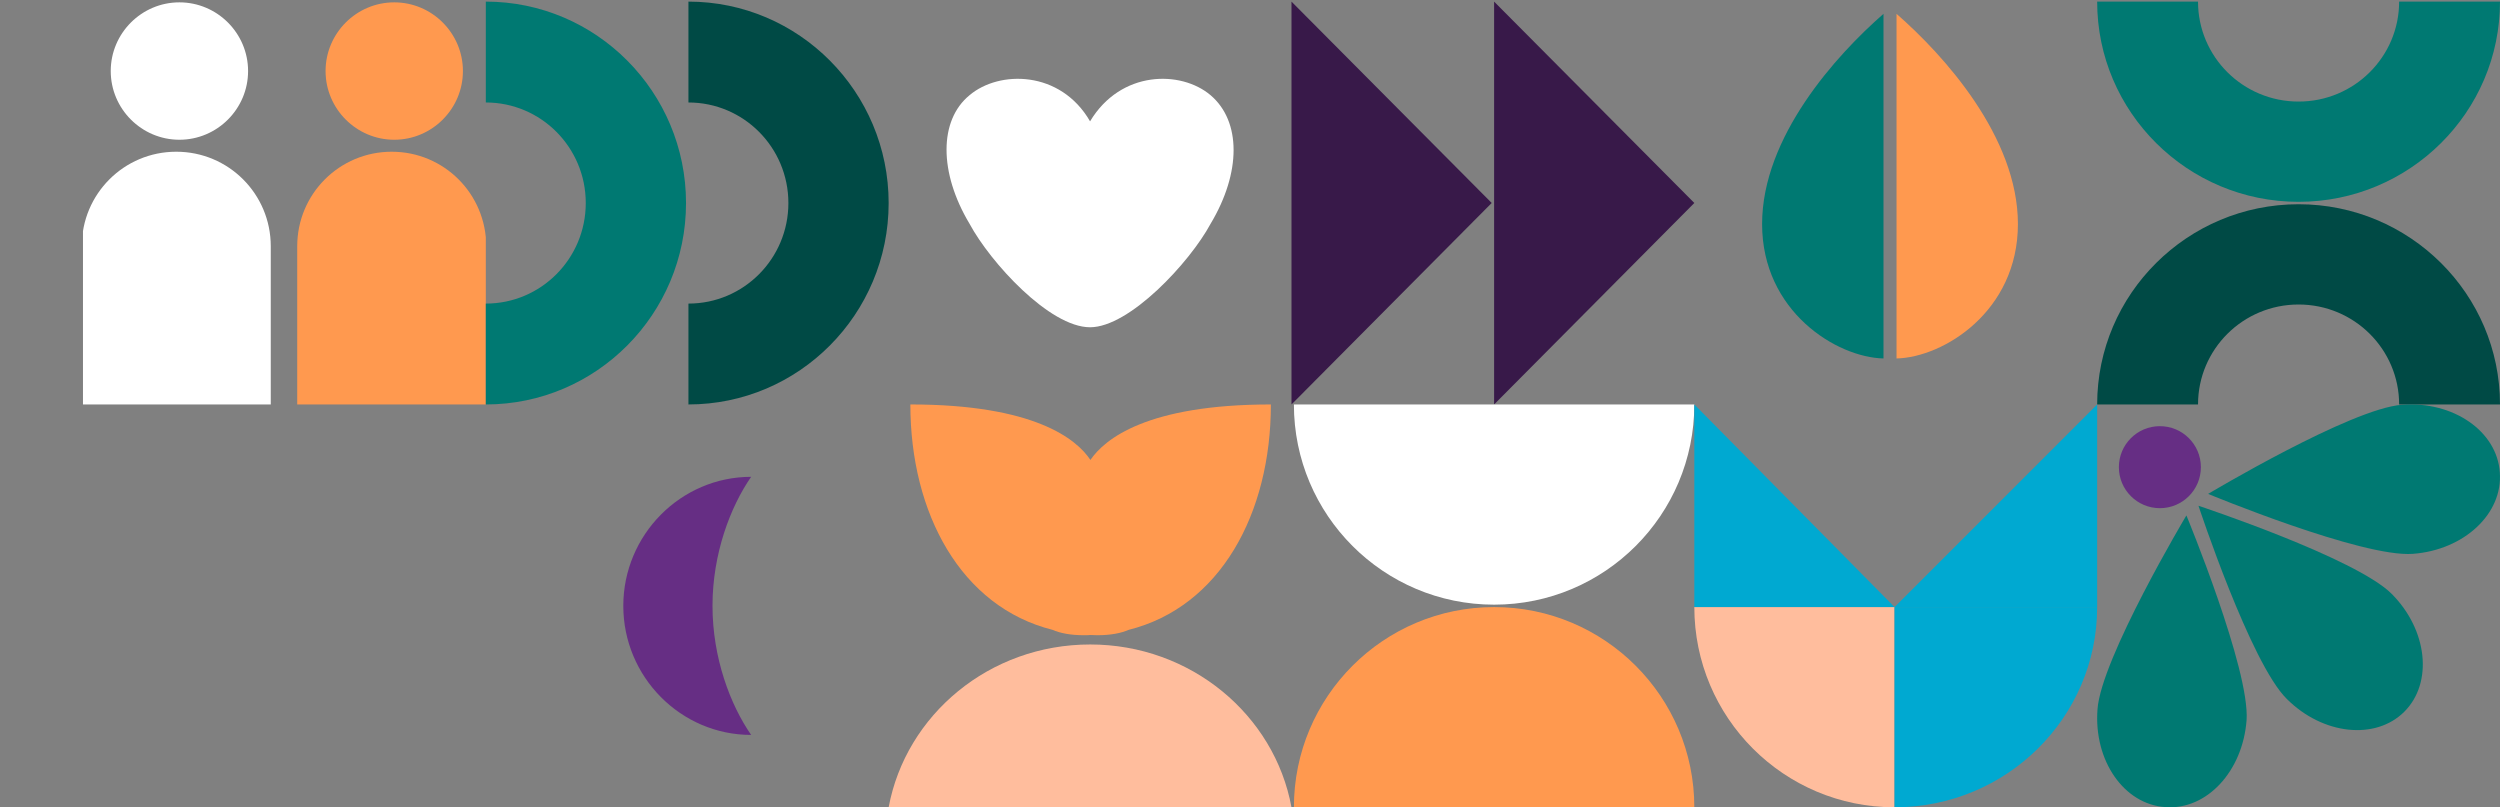
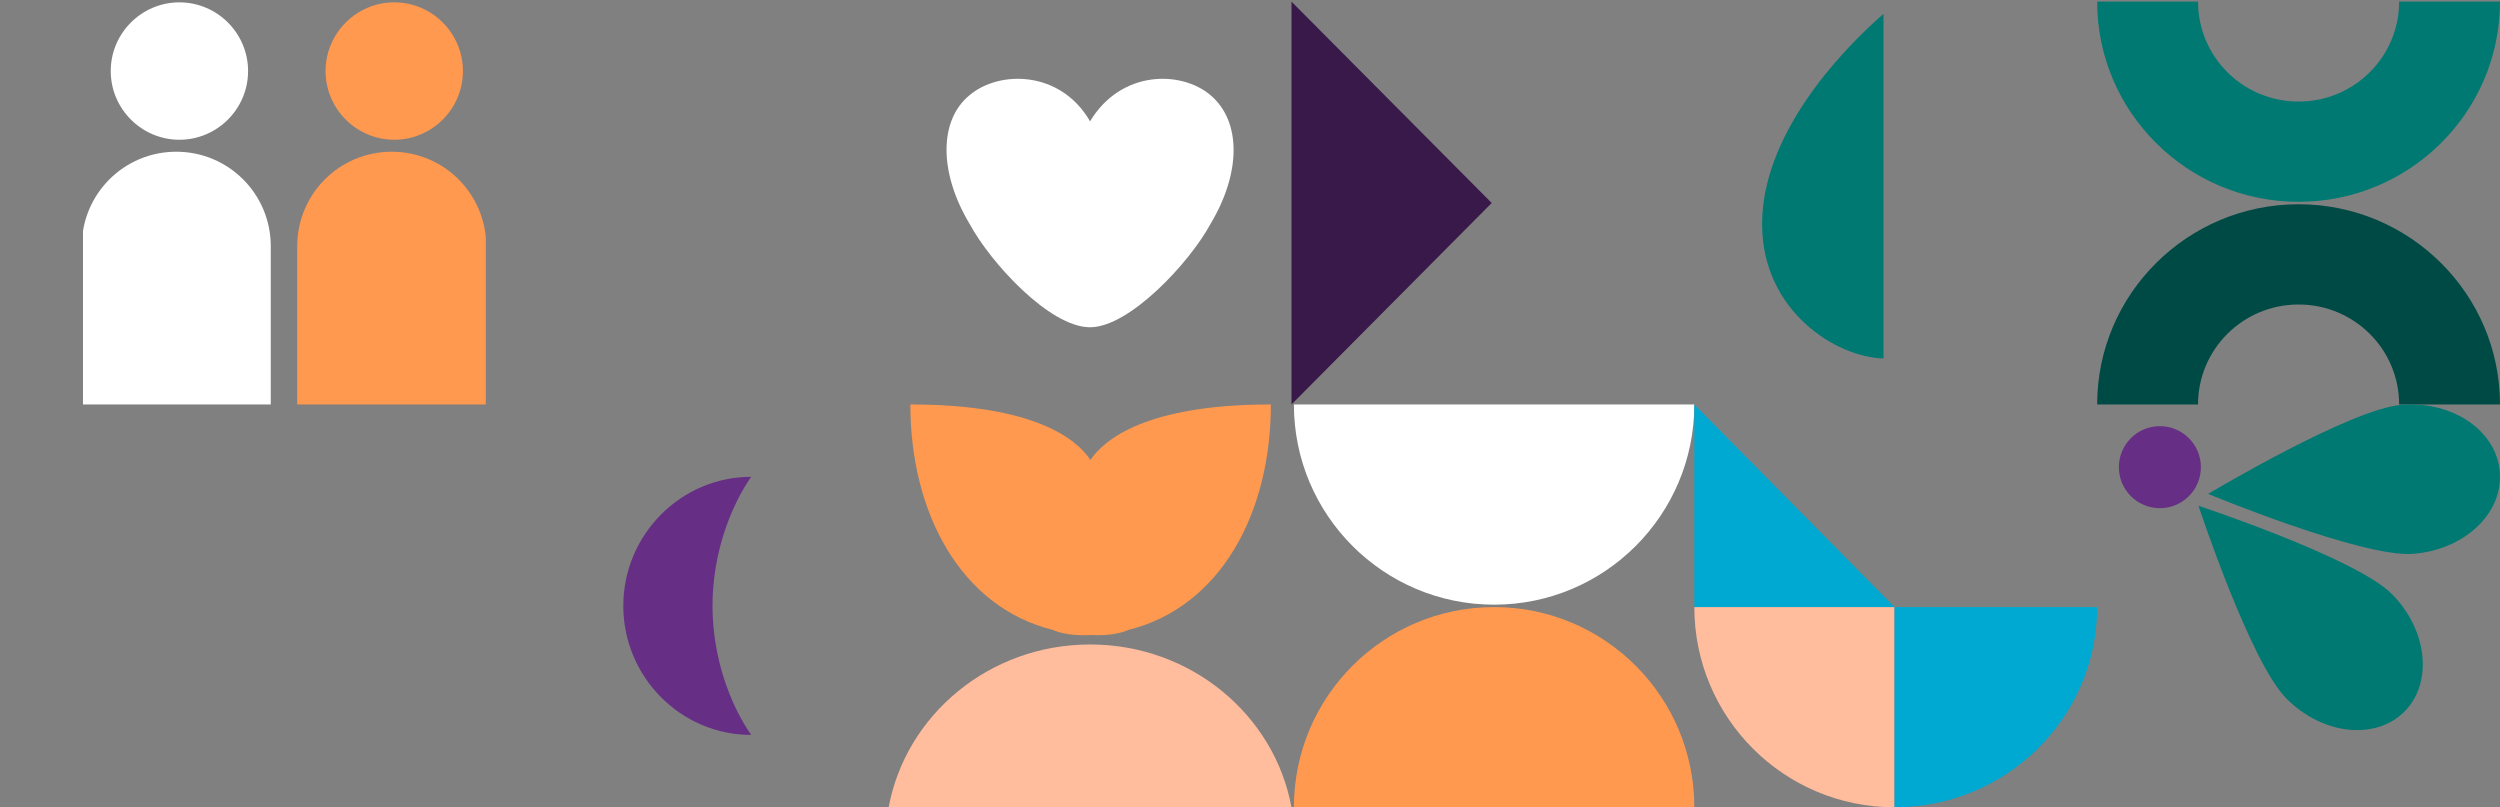
<svg xmlns="http://www.w3.org/2000/svg" width="768" height="248" viewBox="0 0 768 248" fill="none">
  <rect x="0" y="0" width="768" height="248" fill="#808080" stroke="none" />
  <g clip-path="url(#clip0_116_2875)">
    <path fill-rule="evenodd" clip-rule="evenodd" d="M121.112 0.722C132.725 0.722 142.208 10.209 142.208 21.826C142.208 33.443 132.725 42.93 121.112 42.93C109.5 42.93 100.016 33.443 100.016 21.826C100.016 10.209 109.5 0.722 121.112 0.722Z" fill="#FF994F" />
    <path fill-rule="evenodd" clip-rule="evenodd" d="M91.307 124.248H149.369V75.651C149.369 59.581 136.402 46.609 120.338 46.609C104.274 46.609 91.307 59.581 91.307 75.651V124.248Z" fill="#FF994F" />
    <path fill-rule="evenodd" clip-rule="evenodd" d="M55.115 0.722C66.728 0.722 76.211 10.209 76.211 21.826C76.211 33.443 66.728 42.93 55.115 42.93C43.503 42.93 34.019 33.443 34.019 21.826C34.019 10.209 43.503 0.722 55.115 0.722Z" fill="white" />
    <path fill-rule="evenodd" clip-rule="evenodd" d="M25.117 124.248H83.179V75.651C83.179 59.581 70.212 46.609 54.148 46.609C38.084 46.609 25.117 59.581 25.117 75.651V124.248Z" fill="white" />
  </g>
  <g clip-path="url(#clip1_116_2875)">
    <path fill-rule="evenodd" clip-rule="evenodd" d="M149.241 0.496C183.168 0.496 210.746 28.24 210.746 62.372C210.746 96.504 183.168 124.248 149.241 124.248V93.262C166.205 93.262 179.946 79.438 179.946 62.372C179.946 45.306 166.205 31.482 149.241 31.482V0.496Z" fill="#007972" />
    <path fill-rule="evenodd" clip-rule="evenodd" d="M211.487 0.496C245.415 0.496 272.993 28.24 272.993 62.372C272.993 96.504 245.415 124.248 211.487 124.248V93.262C228.451 93.262 242.192 79.438 242.192 62.372C242.192 45.306 228.451 31.482 211.487 31.482V0.496Z" fill="#004A45" />
  </g>
  <path fill-rule="evenodd" clip-rule="evenodd" d="M334.868 37.276C344.292 21.542 362.804 21.542 371.892 29.248C381.316 37.276 381.316 53.011 371.892 68.745C365.497 80.626 346.985 100.535 334.868 100.535C322.415 100.535 304.24 80.626 297.845 68.745C288.421 53.011 288.421 36.955 297.845 29.248C306.933 21.542 325.781 21.542 334.868 37.276Z" fill="white" />
  <g clip-path="url(#clip2_116_2875)">
-     <path d="M520.496 62.356L458.991 0.496L458.991 124.248L520.496 62.356Z" fill="#381949" />
    <path d="M458.25 62.356L396.745 0.496L396.745 124.248L458.25 62.356Z" fill="#381949" />
  </g>
  <g clip-path="url(#clip3_116_2875)">
    <path d="M578.608 110.12V4.255C564.176 16.852 541.318 41.996 541.318 68.825C541.318 95.654 564.176 109.786 578.608 110.12Z" fill="#007972" />
-     <path d="M582.613 110.12V4.255C597.045 16.852 619.903 41.996 619.903 68.825C619.903 95.654 597.045 109.786 582.613 110.12Z" fill="#FF994F" />
  </g>
  <g clip-path="url(#clip4_116_2875)">
    <path fill-rule="evenodd" clip-rule="evenodd" d="M768 0.496C768 34.424 740.256 62.002 706.124 62.002C671.992 62.002 644.248 34.424 644.248 0.496L675.234 0.496C675.234 17.46 689.058 31.201 706.124 31.201C723.19 31.201 737.014 17.46 737.014 0.496L768 0.496Z" fill="#007972" />
    <path fill-rule="evenodd" clip-rule="evenodd" d="M644.248 124.248C644.248 90.321 671.992 62.743 706.124 62.743C740.256 62.743 768 90.321 768 124.248L737.014 124.248C737.014 107.284 723.19 93.543 706.124 93.543C689.058 93.543 675.234 107.284 675.234 124.248L644.248 124.248Z" fill="#004A45" />
  </g>
  <path fill-rule="evenodd" clip-rule="evenodd" d="M230.754 146.479C209.138 146.479 191.479 164.304 191.479 186.124C191.479 207.944 209.138 225.769 230.754 225.769C224.36 216.549 218.88 202.105 218.88 186.124C218.88 170.143 224.36 155.699 230.754 146.479Z" fill="#662E84" />
  <g clip-path="url(#clip5_116_2875)">
    <path d="M323.325 193.483C325.716 194.525 328.905 195.139 332.952 195.139C333.688 195.139 334.363 195.139 335.037 195.077C335.712 195.077 336.448 195.139 337.122 195.139C341.17 195.139 344.359 194.525 346.75 193.483C374.837 186.431 390.413 157.792 390.413 124.248C352.269 124.248 339.33 134.918 334.976 141.296C330.745 134.918 317.805 124.248 279.662 124.248C279.662 157.731 295.238 186.431 323.325 193.483Z" fill="#FF994F" />
    <path d="M334.903 197.983C303.948 197.983 278.279 219.588 272.993 248H396.744C391.527 219.588 365.789 197.983 334.903 197.983Z" fill="#FFBD9D" />
  </g>
  <g clip-path="url(#clip6_116_2875)">
    <path d="M458.991 185.753C492.958 185.753 520.496 158.215 520.496 124.248H397.485C397.485 158.215 425.024 185.753 458.991 185.753Z" fill="white" />
    <path d="M458.991 186.495C425.024 186.495 397.485 214.033 397.485 248L520.496 248C520.496 214.033 492.958 186.495 458.991 186.495Z" fill="#FF994F" />
  </g>
  <g clip-path="url(#clip7_116_2875)">
    <path d="M582.002 186.495H520.496C520.496 220.462 548.034 248 582.002 248V186.495Z" fill="#FFBD9D" />
    <path d="M520.496 186.494H582.002L520.496 124.248V186.494Z" fill="#00A9D1" />
    <path d="M582.002 186.495H644.248C644.248 220.462 616.378 248 582.002 248V186.495Z" fill="#00A9D1" />
-     <path d="M644.248 186.494H582.002L644.248 124.248V186.494Z" fill="#00A9D1" />
  </g>
  <g clip-path="url(#clip8_116_2875)">
    <path fill-rule="evenodd" clip-rule="evenodd" d="M675.371 155.371C675.371 155.371 723.702 171.39 734.718 182.426C745.734 193.461 747.511 209.718 738.627 218.617C729.743 227.517 713.514 225.737 702.498 214.701C691.363 203.784 675.371 155.371 675.371 155.371Z" fill="#007972" />
-     <path fill-rule="evenodd" clip-rule="evenodd" d="M671.663 158.335C671.663 158.335 691.223 205.643 690.149 221.254C688.957 236.983 677.865 248.9 665.223 247.947C652.461 247.112 643.158 233.647 644.351 217.917C645.424 202.307 671.663 158.335 671.663 158.335Z" fill="#007972" />
    <path fill-rule="evenodd" clip-rule="evenodd" d="M678.335 151.728C678.335 151.728 725.643 171.335 741.254 170.139C756.984 168.944 768.9 157.826 767.947 145.153C767.112 132.481 753.647 123.156 737.917 124.351C722.307 125.427 678.335 151.728 678.335 151.728Z" fill="#007972" />
    <path d="M663.515 156.112C670.472 156.112 676.112 150.472 676.112 143.515C676.112 136.558 670.472 130.917 663.515 130.917C656.558 130.917 650.917 136.558 650.917 143.515C650.917 150.472 656.558 156.112 663.515 156.112Z" fill="#662E84" />
  </g>
  <defs>
    <clipPath id="clip0_116_2875">
      <rect width="123.752" height="123.752" fill="white" transform="translate(25.489 0.496)" />
    </clipPath>
    <clipPath id="clip1_116_2875">
-       <rect width="123.752" height="123.752" fill="white" transform="translate(149.241 0.496)" />
-     </clipPath>
+       </clipPath>
    <clipPath id="clip2_116_2875">
      <rect width="123.752" height="123.752" fill="white" transform="translate(396.744 0.496)" />
    </clipPath>
    <clipPath id="clip3_116_2875">
      <rect width="123.752" height="123.752" fill="white" transform="translate(520.496 0.496)" />
    </clipPath>
    <clipPath id="clip4_116_2875">
      <rect width="123.752" height="123.752" fill="white" transform="translate(644.248 0.496)" />
    </clipPath>
    <clipPath id="clip5_116_2875">
      <rect width="123.752" height="123.752" fill="white" transform="translate(272.993 124.248)" />
    </clipPath>
    <clipPath id="clip6_116_2875">
      <rect width="123.752" height="123.752" fill="white" transform="translate(396.744 124.248)" />
    </clipPath>
    <clipPath id="clip7_116_2875">
      <rect width="123.752" height="123.752" fill="white" transform="translate(520.496 124.248)" />
    </clipPath>
    <clipPath id="clip8_116_2875">
      <rect width="123.752" height="123.752" fill="white" transform="translate(644.248 124.248)" />
    </clipPath>
  </defs>
</svg>